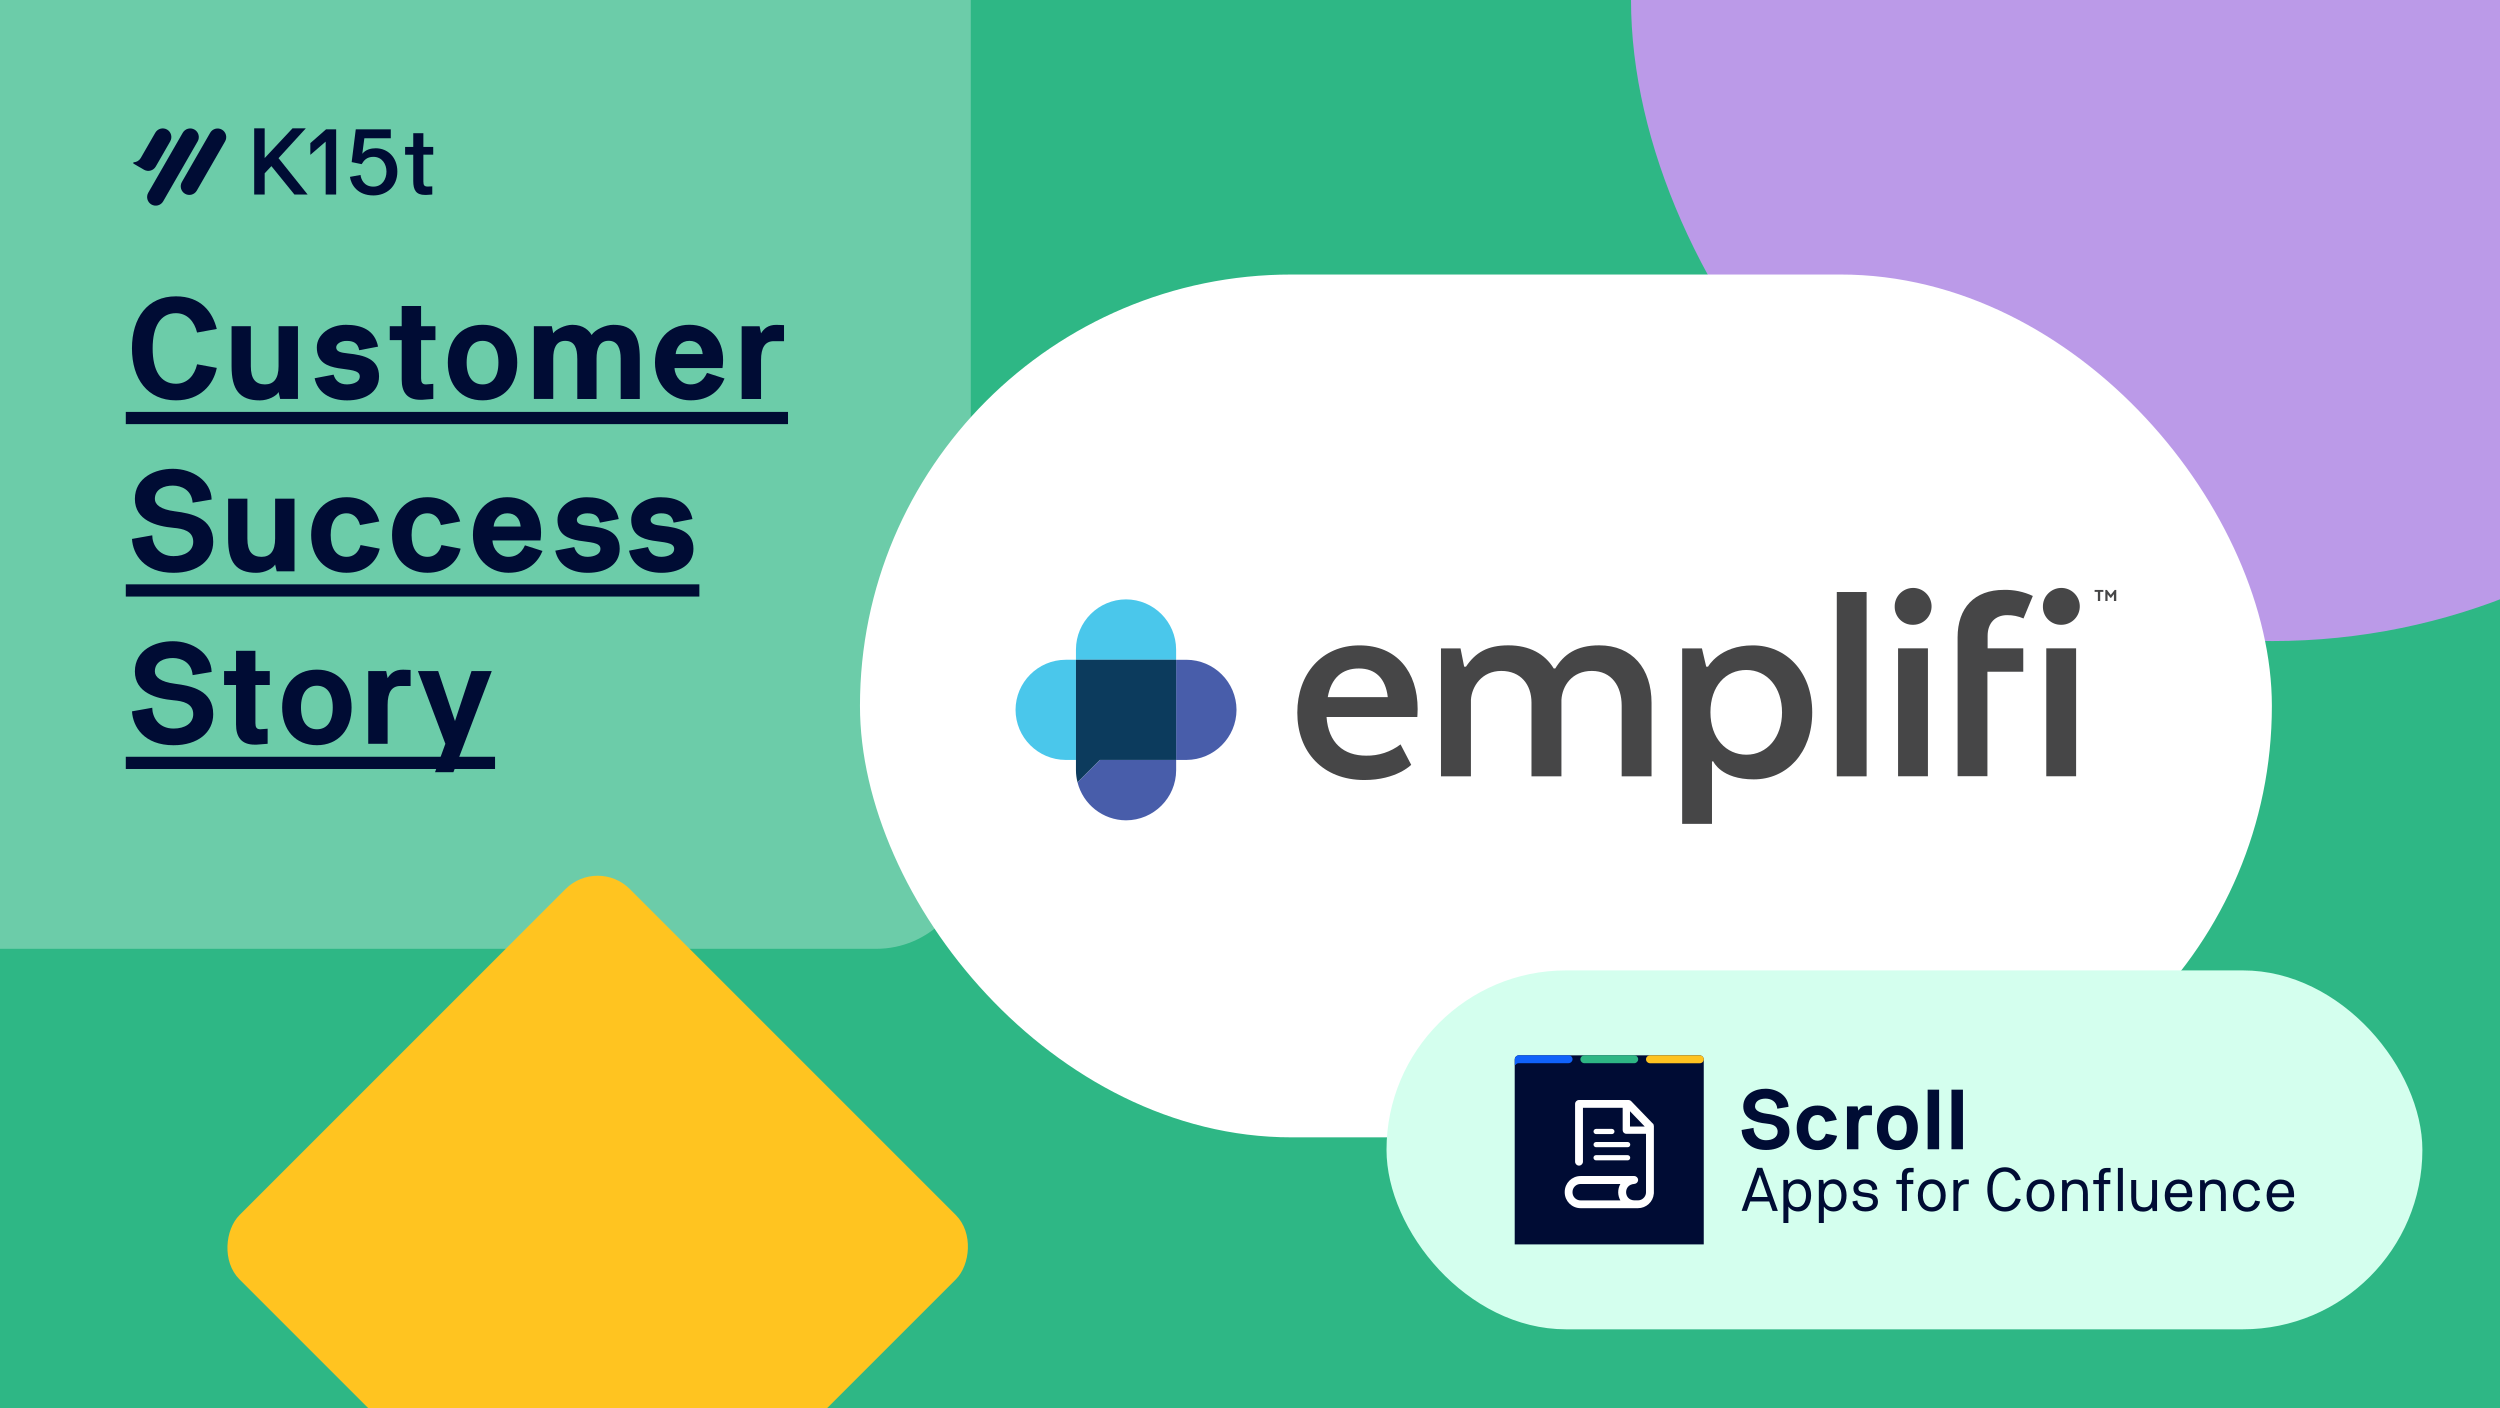
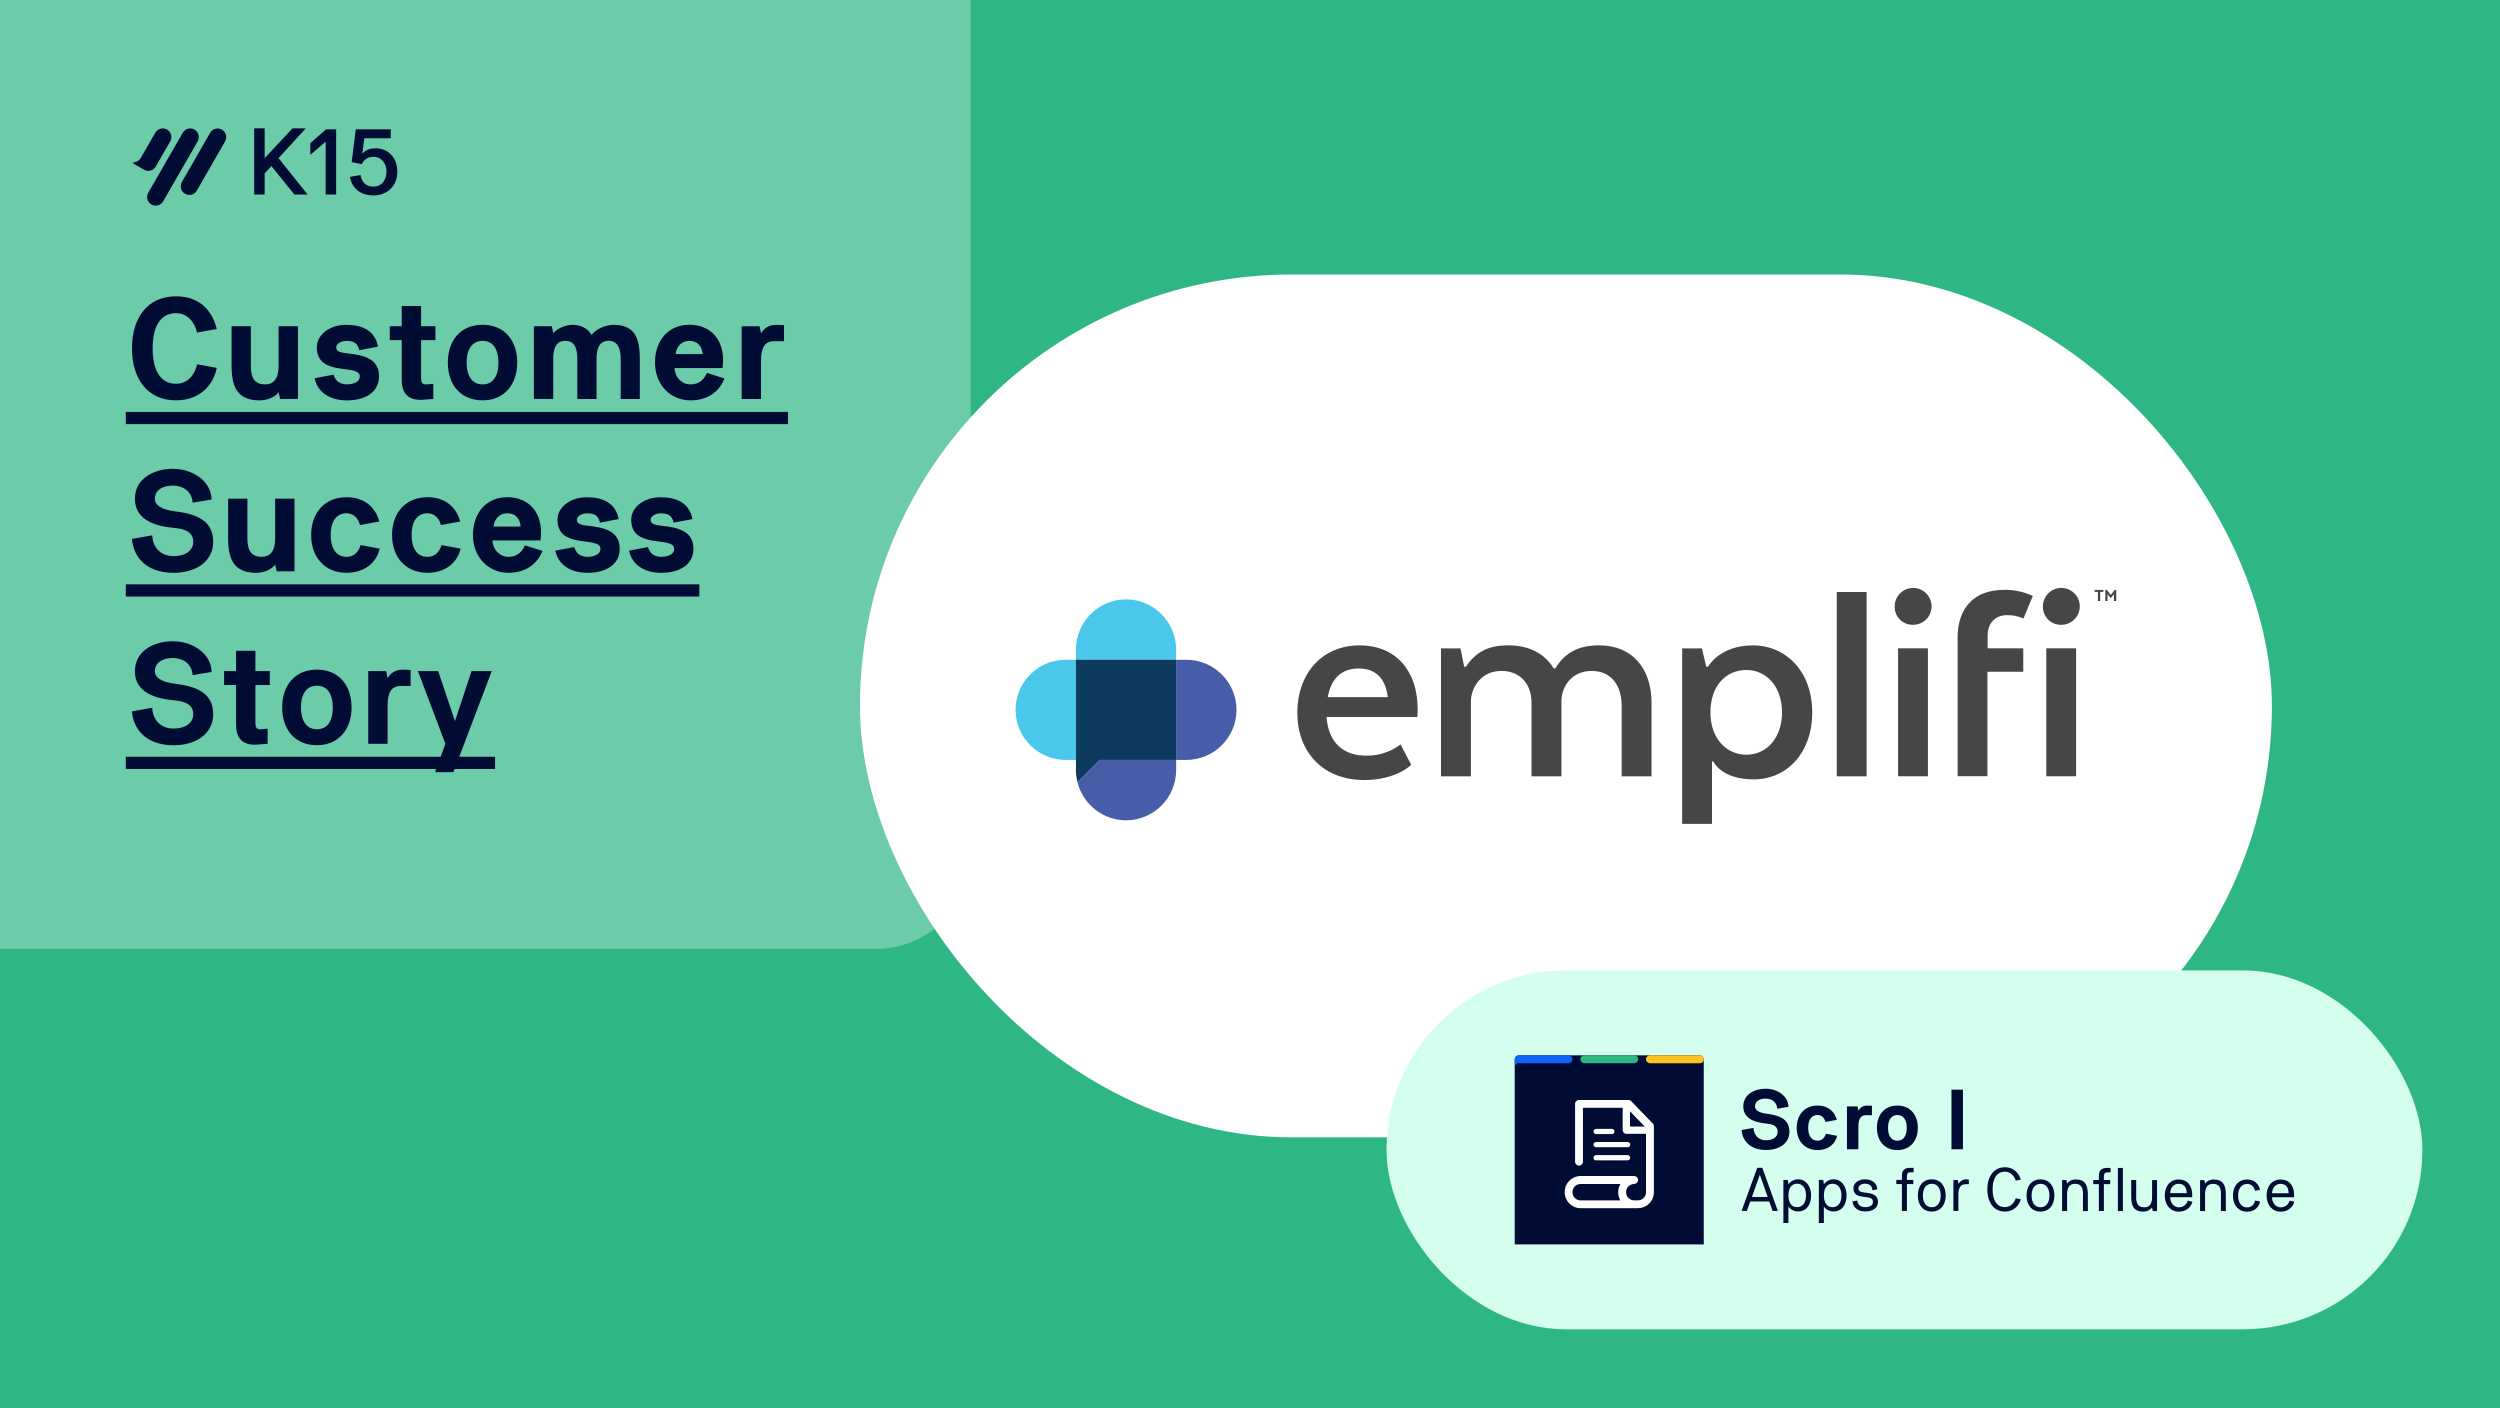
<svg xmlns="http://www.w3.org/2000/svg" width="632" height="356" viewBox="0 0 632 356">
  <g id="a">
    <rect width="632" height="356" fill="#2eb785" stroke-width="0" />
    <rect x="-44.54" y="-50.09" width="289.95" height="289.95" rx="23.91" ry="23.91" fill="#fff" opacity=".3" stroke-width="0" />
-     <rect x="81.32" y="245.52" width="139.55" height="139.55" rx="11.51" ry="11.51" transform="translate(267.2 -14.49) rotate(45)" fill="#ffc420" stroke-width="0" />
-     <rect x="412.32" y="-162.07" width="324.13" height="324.13" rx="162.07" ry="162.07" fill="#bb9ae8" stroke-width="0" />
    <rect x="217.4" y="69.4" width="356.93" height="218.12" rx="109.06" ry="109.06" fill="#fff" stroke-width="0" />
    <rect x="350.51" y="245.32" width="261.87" height="90.73" rx="45.37" ry="45.37" fill="#d4ffee" stroke-width="0" />
    <path d="M49.82,92.09l4.98.91c-.8,4.18-4.14,8.21-10.32,8.21-7.19,0-11.12-5.45-11.12-13.15s3.92-13.15,11.12-13.15c6.36,0,9.26,4,10.32,8.25l-4.98.91c-.69-2.83-2.51-4.9-5.34-4.9-3.89,0-5.89,3.31-5.89,8.9s2,8.94,5.89,8.94c2.87,0,4.69-2.07,5.34-4.9Z" fill="#000c34" stroke-width="0" />
    <path d="M63.41,92.57c0,3.31,1.24,4.58,3.56,4.61,2.22,0,3.45-1.45,3.45-4.61v-10.1h4.9v18.38h-4.5l-.4-1.74c-.51.98-2.58,2.11-4.72,2.11-5.2,0-7.16-2.76-7.16-8.65v-10.1h4.87v10.1Z" fill="#000c34" stroke-width="0" />
    <path d="M79.53,95.62l4.8-.91c.4,1.38,1.34,2.47,3.42,2.47.54,0,3.2-.18,3.2-2.03,0-3.34-10.86.29-10.86-7.34,0-3.23,3.31-5.7,7.38-5.7s7.3,1.42,8.1,5.52l-4.76.91c-.36-1.85-1.49-2.36-3.2-2.36-1.53,0-2.62.8-2.62,1.63,0,1.09,1.16,1.34,2.91,1.53,4.25.44,7.92,1.42,7.92,5.81,0,4.11-3.67,6.07-8.07,6.07s-7.45-2.03-8.21-5.59Z" fill="#000c34" stroke-width="0" />
    <path d="M98.53,85.99v-3.52h3.02v-5.12h4.9v5.12h3.63v3.52h-3.63v9.63c0,1.05.29,1.56,1.24,1.56l1.85-.14v3.81l-2.8.22h-.47c-3.38,0-4.72-1.93-4.72-5.12v-9.96h-3.02Z" fill="#000c34" stroke-width="0" />
    <path d="M122,101.21c-5.49,0-8.79-3.89-8.79-9.55s3.31-9.56,8.79-9.56,8.76,3.92,8.76,9.56-3.38,9.55-8.76,9.55ZM122,86.17c-2.4,0-4.03,1.78-4.03,5.49s1.63,5.52,4.03,5.52,4-1.74,4-5.52-1.67-5.49-4-5.49Z" fill="#000c34" stroke-width="0" />
    <path d="M145.93,90.64c0-2.51-.58-4.47-3.05-4.47-2.33,0-3.02,1.96-3.02,4.47v10.21h-4.9v-18.38h4.54l.36,1.78c.58-.91,2.91-2.14,4.83-2.14,2.83,0,4.25,1.49,4.87,2.58.87-1.38,3.52-2.58,5.49-2.58,5.23,0,6.69,3.05,6.69,8.54v10.21h-4.83v-10.21c0-2.47-.73-4.5-3.05-4.5s-3.05,1.96-3.05,4.5v10.21h-4.87v-10.21Z" fill="#000c34" stroke-width="0" />
    <path d="M178.73,94.27c.58.18,3.85,1.24,4.43,1.42-1.09,2.72-3.6,5.52-8.61,5.52s-8.97-3.89-8.97-9.55,3.45-9.56,8.68-9.56,8.54,3.52,8.54,8.94c0,.62-.04,1.24-.15,2h-12.13c.11,2.36,1.85,4.14,4.03,4.14,1.45,0,3.12-.54,4.18-2.91ZM177.64,89.51c-.18-2.04-1.34-3.34-3.38-3.34s-3.31,1.56-3.45,3.34h6.83Z" fill="#000c34" stroke-width="0" />
    <path d="M198.2,82.18v4.07h-2.58c-2.22,0-3.23,1.63-3.23,4.8v9.81h-4.9v-18.38h4.54l.36,1.78c.73-1.13,1.71-2.14,3.89-2.14.62,0,1.31.04,1.93.07Z" fill="#000c34" stroke-width="0" />
    <path d="M31.8,107.22v-3.09h167.41v3.09H31.8Z" fill="#000c34" stroke-width="0" />
    <path d="M38.49,135.32c0,2.29,1.53,5.27,5.38,5.27,2.91,0,4.98-1.34,4.98-3.63,0-2.76-2.62-3.31-4.98-3.52-4.36-.4-9.77-1.89-9.77-7.3s5.12-7.63,9.59-7.63c4.94,0,9.7,3.05,9.81,7.77l-4.8.8c-.25-3.23-2.83-4.32-5.01-4.32s-4.54.87-4.54,3.38c0,1.42,1.42,2.65,5.05,3.12,4.25.54,9.7,1.67,9.7,7.7,0,4.58-3.85,7.85-10.03,7.85-7.48,0-10.28-4.69-10.5-8.57l5.12-.91Z" fill="#000c34" stroke-width="0" />
    <path d="M62.54,136.16c0,3.31,1.24,4.58,3.56,4.61,2.22,0,3.45-1.45,3.45-4.61v-10.1h4.9v18.38h-4.5l-.4-1.74c-.51.98-2.58,2.11-4.72,2.11-5.2,0-7.16-2.76-7.16-8.65v-10.1h4.87v10.1Z" fill="#000c34" stroke-width="0" />
    <path d="M91.16,137.79c.65.11,4.21.8,4.83.91-.73,3.31-3.63,6.1-8.39,6.1-5.41,0-8.94-3.85-8.94-9.55s3.52-9.56,8.94-9.56c4.72,0,7.38,2.72,8.28,6.14-.65.14-4.21.8-4.87.91-.54-2.11-1.96-2.98-3.38-2.98-2.73,0-4.03,2.22-4.03,5.49s1.31,5.52,4.03,5.52c1.63,0,2.98-.98,3.52-2.98Z" fill="#000c34" stroke-width="0" />
    <path d="M111.61,137.79c.65.11,4.21.8,4.83.91-.73,3.31-3.63,6.1-8.39,6.1-5.41,0-8.94-3.85-8.94-9.55s3.52-9.56,8.94-9.56c4.72,0,7.38,2.72,8.28,6.14-.65.14-4.21.8-4.87.91-.55-2.11-1.96-2.98-3.38-2.98-2.73,0-4.03,2.22-4.03,5.49s1.31,5.52,4.03,5.52c1.63,0,2.98-.98,3.52-2.98Z" fill="#000c34" stroke-width="0" />
    <path d="M132.71,137.86c.58.18,3.85,1.24,4.43,1.42-1.09,2.72-3.6,5.52-8.61,5.52s-8.97-3.89-8.97-9.55,3.45-9.56,8.68-9.56,8.54,3.52,8.54,8.94c0,.62-.04,1.24-.15,2h-12.13c.11,2.36,1.85,4.14,4.03,4.14,1.45,0,3.12-.54,4.18-2.91ZM131.62,133.1c-.18-2.04-1.34-3.34-3.38-3.34s-3.31,1.56-3.45,3.34h6.83Z" fill="#000c34" stroke-width="0" />
    <path d="M140.37,139.21l4.8-.91c.4,1.38,1.34,2.47,3.42,2.47.54,0,3.2-.18,3.2-2.03,0-3.34-10.86.29-10.86-7.34,0-3.23,3.31-5.7,7.38-5.7s7.3,1.42,8.1,5.52l-4.76.91c-.36-1.85-1.49-2.36-3.2-2.36-1.53,0-2.62.8-2.62,1.63,0,1.09,1.16,1.34,2.91,1.53,4.25.44,7.92,1.42,7.92,5.81,0,4.11-3.67,6.07-8.07,6.07s-7.45-2.03-8.21-5.59Z" fill="#000c34" stroke-width="0" />
    <path d="M159.01,139.21l4.8-.91c.4,1.38,1.34,2.47,3.42,2.47.54,0,3.2-.18,3.2-2.03,0-3.34-10.86.29-10.86-7.34,0-3.23,3.31-5.7,7.38-5.7s7.3,1.42,8.1,5.52l-4.76.91c-.36-1.85-1.49-2.36-3.2-2.36-1.53,0-2.62.8-2.62,1.63,0,1.09,1.16,1.34,2.91,1.53,4.25.44,7.92,1.42,7.92,5.81,0,4.11-3.67,6.07-8.07,6.07s-7.45-2.03-8.21-5.59Z" fill="#000c34" stroke-width="0" />
    <path d="M31.8,150.81v-3.09h145v3.09H31.8Z" fill="#000c34" stroke-width="0" />
    <path d="M38.49,178.91c0,2.29,1.53,5.27,5.38,5.27,2.91,0,4.98-1.34,4.98-3.63,0-2.76-2.62-3.31-4.98-3.52-4.36-.4-9.77-1.89-9.77-7.3s5.12-7.63,9.59-7.63c4.94,0,9.7,3.05,9.81,7.77l-4.8.8c-.25-3.23-2.83-4.32-5.01-4.32s-4.54.87-4.54,3.38c0,1.42,1.42,2.65,5.05,3.12,4.25.54,9.7,1.67,9.7,7.7,0,4.58-3.85,7.85-10.03,7.85-7.48,0-10.28-4.69-10.5-8.57l5.12-.91Z" fill="#000c34" stroke-width="0" />
    <path d="M56.65,173.17v-3.52h3.02v-5.12h4.9v5.12h3.63v3.52h-3.63v9.63c0,1.05.29,1.56,1.24,1.56l1.85-.14v3.81l-2.8.22h-.47c-3.38,0-4.72-1.93-4.72-5.12v-9.96h-3.02Z" fill="#000c34" stroke-width="0" />
    <path d="M80.12,188.39c-5.49,0-8.79-3.89-8.79-9.55s3.31-9.56,8.79-9.56,8.76,3.92,8.76,9.56-3.38,9.55-8.76,9.55ZM80.12,173.35c-2.4,0-4.03,1.78-4.03,5.49s1.63,5.52,4.03,5.52,4-1.74,4-5.52-1.67-5.49-4-5.49Z" fill="#000c34" stroke-width="0" />
    <path d="M103.8,169.35v4.07h-2.58c-2.22,0-3.23,1.63-3.23,4.8v9.81h-4.9v-18.38h4.54l.36,1.78c.73-1.13,1.71-2.14,3.89-2.14.62,0,1.31.04,1.93.07Z" fill="#000c34" stroke-width="0" />
    <path d="M119.2,169.64h5.12l-9.7,25.58h-4.65l2.62-7.19-6.94-18.38h5.12l4.25,12.64,4.18-12.64Z" fill="#000c34" stroke-width="0" />
    <path d="M31.8,194.4v-3.09h93.35v3.09H31.8Z" fill="#000c34" stroke-width="0" />
    <path d="M66.91,39.96l7.03-7.51h3.36l-6.89,7.53c2.44,3.07,4.9,6.13,7.36,9.2h-3.34l-5.82-7.18-1.7,1.81v5.37h-2.65v-16.73h2.65v7.51Z" fill="#000c34" stroke-width="0" />
    <path d="M84.98,32.69v16.49h-2.65v-13.38l-3.88,3.35v-2.97l3.98-3.49h2.56Z" fill="#000c34" stroke-width="0" />
    <path d="M92.11,34.94l-.52,3.94c.83-1.07,2.2-1.4,3.39-1.4,3.05,0,5.47,2.3,5.47,5.89,0,3.85-2.77,6.04-6.06,6.04-4.05,0-5.66-2.76-5.92-4.7l2.68-.48c.09.95.78,2.95,3.24,2.95,2.25,0,3.31-1.9,3.31-3.8s-1.11-3.73-3.31-3.73c-1.7,0-2.41.93-2.96,1.85l-2.53-.52,1.04-8.29h8.85v2.26h-6.68Z" fill="#000c34" stroke-width="0" />
-     <path d="M102.41,39.1v-1.95h2.06v-3.47h2.56v3.47h2.49v1.95h-2.49v6.82c0,.95.28,1.24,1.11,1.24.36,0,.73-.05,1.14-.05v2.07l-1.52.1h-.31c-2.25,0-2.98-1.21-2.98-3.52v-6.65h-2.06Z" fill="#000c34" stroke-width="0" />
    <path d="M43.04,35.73l-3.67,6.38c-.59,1.03-1.9,1.39-2.93.82h0s-2.66-1.54-2.66-1.54c0,0,0,0,0,0s0,0,0,0l-.03-.02s.01,0,.01,0c-.08-.06-.11-.17-.06-.26.03-.05.08-.08.14-.09,0,0,0,0,0,0,.7-.04,1.37-.43,1.75-1.09l.46-.81,3.21-5.57c.6-1.04,1.93-1.4,2.97-.8s1.4,1.94.8,2.98Z" fill="#000c34" stroke-width="0" />
    <path d="M49.97,35.74l-8.72,15.16c-.6,1.04-1.93,1.4-2.97.8-1.04-.6-1.4-1.94-.8-2.98l8.72-15.16c.6-1.04,1.93-1.4,2.97-.8s1.4,1.94.8,2.98Z" fill="#000c34" stroke-width="0" />
    <path d="M56.9,35.75l-7.15,12.44c-.6,1.04-1.93,1.4-2.97.8-1.04-.6-1.4-1.94-.8-2.98l7.15-12.44c.6-1.04,1.93-1.4,2.97-.8,1.04.6,1.4,1.94.8,2.98Z" fill="#000c34" stroke-width="0" />
    <path d="M383.98,266.79h45.67c.59,0,1.06.48,1.06,1.06v46.73h-47.79v-46.73c0-.59.48-1.06,1.06-1.06Z" fill="#000c34" stroke-width="0" />
    <path d="M413.13,268.78h-12.61c-.55,0-.99-.45-.99-1s.45-1,1-1h12.61c.55,0,.99.45.99,1s-.45,1-1,1Z" fill="#2eb684" stroke-width="0" />
    <path d="M429.7,268.79h-12.57c-.56,0-1.02-.45-1.02-1,0-.55.46-1,1.02-1h12.57c.56,0,1.02.45,1.02,1,0,.55-.46,1-1.02,1Z" fill="#ffc320" stroke-width="0" />
    <path d="M396.54,266.78h-.02s-12.57,0-12.57,0h-.02s0,0,0,0c0,0,0,0,0,0-.43,0-.8.29-.93.68,0,.01,0,.03-.01.04-.02.09-.04.18-.04.27,0,0,0,0,0,0v1.38s0,0,0,0,0,0,0,0v.02s0,0,0,0c0,.04.04.08.09.08.03,0,.05-.01.07-.03,0,0,0,0,0,0,.17-.27.47-.45.81-.45h.02s.02,0,.02,0h.37s12.19,0,12.19,0h.02c.55,0,.99-.45,1-1,0-.55-.45-1-.99-1Z" fill="#1062fa" stroke-width="0" />
    <path d="M417.82,284.03l-5.45-5.65c-.19-.19-.45-.3-.72-.3h-12.47c-.55,0-1,.44-1,.99v14.6c0,.55.44,1,.99,1s1-.45,1-1v-13.61s10.04,0,10.04,0v5.64c0,.51.41.92.92.92h4.98s0,14.71,0,14.71v.09c0,.49-.18.93-.47,1.28-.29.35-.7.62-1.17.71-.13.03-.27.04-.41.04h-.93c-1.4-.06-2.04-1.07-2.05-2.05-.01-.9.53-2,2.1-2.11.54-.04.95-.49.93-1.03-.02-.54-.46-.96-.99-.96h-13.54c-2.22,0-4.02,1.8-4.02,4.02v.09c0,2.22,1.8,4.02,4.02,4.02h13.54s0,0,0,0h0s.94,0,.94,0c0,0,0,0,0,0,2.11,0,3.84-1.6,4.02-3.64.01-.06.02-.12.02-.18v-.21s0-.09,0-.09v-16.62c0-.26-.09-.51-.27-.69ZM399.56,303.46c-1.12,0-2.03-.91-2.03-2.03v-.09c0-1.12.91-2.03,2.03-2.03h10.07c-.38.67-.56,1.42-.55,2.14.01.69.2,1.4.55,2.01h-10.08ZM412.06,280.92l3.73,3.87h-3.73s0-3.87,0-3.87Z" fill="#fff" stroke-width="0" />
    <path d="M403.5,290.02h7.97c.37,0,.66-.29.66-.66,0-.37-.3-.66-.66-.66h-7.97c-.37,0-.66.29-.66.66,0,.37.3.66.66.66Z" fill="#fff" stroke-width="0" />
    <path d="M403.5,286.7h3.98c.37,0,.66-.3.66-.66,0-.37-.3-.66-.66-.66h-3.98c-.37,0-.66.3-.66.66,0,.37.3.66.66.66Z" fill="#fff" stroke-width="0" />
    <path d="M403.49,293.34h7.97c.37,0,.66-.29.66-.66,0-.37-.3-.66-.66-.66h-7.97c-.37,0-.66.29-.66.66,0,.37.3.66.66.66Z" fill="#fff" stroke-width="0" />
    <path d="M443.29,285.14c0,1.35.9,3.11,3.17,3.11,1.71,0,2.93-.79,2.93-2.14,0-1.63-1.54-1.95-2.93-2.08-2.57-.24-5.76-1.12-5.76-4.31,0-3.17,3.02-4.5,5.65-4.49,2.91,0,5.72,1.8,5.78,4.58l-2.83.47c-.15-1.91-1.67-2.55-2.95-2.55-1.31,0-2.68.51-2.68,1.99,0,.83.83,1.56,2.98,1.84,2.5.32,5.72.99,5.72,4.54,0,2.7-2.27,4.62-5.91,4.62-4.41,0-6.06-2.76-6.19-5.06l3.02-.53Z" fill="#000c34" stroke-width="0" />
    <path d="M461.57,286.6c.39.06,2.48.47,2.85.54-.43,1.95-2.14,3.6-4.95,3.6-3.19,0-5.27-2.27-5.27-5.63,0-3.34,2.08-5.63,5.27-5.63,2.78,0,4.35,1.61,4.88,3.62-.39.09-2.48.47-2.87.53-.32-1.24-1.16-1.76-1.99-1.76-1.61,0-2.38,1.31-2.38,3.23,0,1.95.77,3.26,2.38,3.26.96,0,1.76-.58,2.08-1.75Z" fill="#000c34" stroke-width="0" />
    <path d="M473.23,279.52v2.4s-1.52,0-1.52,0c-1.31,0-1.91.96-1.91,2.83v5.78s-2.89,0-2.89,0v-10.83s2.68,0,2.68,0l.21,1.05c.43-.66,1.01-1.26,2.29-1.26.36,0,.77.02,1.13.04Z" fill="#000c34" stroke-width="0" />
    <path d="M479.67,290.74c-3.23,0-5.18-2.29-5.18-5.63,0-3.34,1.95-5.63,5.18-5.63,3.17,0,5.16,2.31,5.16,5.63,0,3.34-1.99,5.63-5.16,5.63ZM479.67,281.88c-1.41,0-2.38,1.05-2.38,3.23,0,2.23.96,3.26,2.38,3.26,1.37,0,2.36-1.03,2.36-3.25,0-2.18-.98-3.23-2.35-3.23Z" fill="#000c34" stroke-width="0" />
-     <path d="M490.21,275.46v15.07s-2.9,0-2.9,0v-15.07s2.9,0,2.9,0Z" fill="#000c34" stroke-width="0" />
+     <path d="M490.21,275.46v15.07v-15.07s2.9,0,2.9,0Z" fill="#000c34" stroke-width="0" />
    <path d="M496.23,275.46v15.07s-2.9,0-2.9,0v-15.07s2.9,0,2.9,0Z" fill="#000c34" stroke-width="0" />
    <path d="M447.26,303.73h-4.8s-.85,2.38-.85,2.38h-1.33s3.95-10.89,3.95-10.89h1.28s3.93,10.9,3.93,10.9h-1.33s-.85-2.38-.85-2.38ZM442.87,302.6h4.01s-1.99-5.63-1.99-5.63l-2.01,5.63Z" fill="#000c34" stroke-width="0" />
    <path d="M450.85,298.28h1.11s.15,1.11.15,1.11c.26-.39,1.1-1.27,2.43-1.27,1.93,0,3.31,1.67,3.31,4.07,0,2.41-1.22,4.07-3.31,4.07-1.32,0-2.15-.82-2.43-1.24v4.15s-1.27,0-1.27,0v-10.9ZM454.3,299.24c-1.42,0-2.18,1.14-2.18,2.96,0,1.83.76,2.97,2.18,2.97,1.41,0,2.26-1.14,2.26-2.97,0-1.81-.85-2.96-2.26-2.96Z" fill="#000c34" stroke-width="0" />
    <path d="M459.81,298.28h1.11s.15,1.11.15,1.11c.26-.39,1.1-1.27,2.43-1.27,1.93,0,3.31,1.67,3.31,4.07,0,2.41-1.22,4.07-3.31,4.07-1.32,0-2.15-.82-2.43-1.24v4.15s-1.27,0-1.27,0v-10.9ZM463.26,299.25c-1.42,0-2.18,1.14-2.18,2.96,0,1.83.76,2.97,2.18,2.97,1.41,0,2.26-1.14,2.26-2.97,0-1.81-.85-2.96-2.26-2.96Z" fill="#000c34" stroke-width="0" />
    <path d="M469.54,303.5c.05.65.39,1.67,2.01,1.67.48,0,1.94-.12,1.94-1.33,0-2.24-4.95-.06-4.95-3.45,0-1.28,1.25-2.26,2.86-2.26,1.69,0,3.08.79,3.19,2.54-.42.06-.84.15-1.25.23-.05-1.16-.77-1.66-1.9-1.66-.93,0-1.64.56-1.64,1.14,0,.81.68,1.02,1.78,1.13,1.73.17,3.17.56,3.17,2.32,0,1.55-1.33,2.43-3.19,2.43-2.15,0-3.14-1.22-3.25-2.54l1.24-.23Z" fill="#000c34" stroke-width="0" />
    <path d="M480.8,298.29v-1.05c0-1.21.54-2.01,2-2.01h.96s0,1.11,0,1.11h-.85c-.54,0-.84.36-.84.96v.99s1.61,0,1.61,0v1.04s-1.61,0-1.61,0v6.79s-1.27,0-1.27,0v-6.79s-1.41,0-1.41,0v-1.04s1.41,0,1.41,0Z" fill="#000c34" stroke-width="0" />
    <path d="M488.36,306.28c-2.23,0-3.53-1.66-3.53-4.07,0-2.41,1.3-4.07,3.53-4.07,2.2,0,3.51,1.67,3.51,4.07,0,2.41-1.32,4.07-3.51,4.07ZM488.36,299.26c-1.41,0-2.26,1.14-2.26,2.96,0,1.83.85,2.97,2.26,2.97,1.39,0,2.24-1.14,2.25-2.97,0-1.81-.85-2.96-2.24-2.96Z" fill="#000c34" stroke-width="0" />
    <path d="M493.83,298.3h1.1s.15.94.15.94c.28-.42.94-1.1,1.97-1.1.17,0,.48.03.67.06v1.16s-.67,0-.67,0c-1.38,0-1.97.84-1.97,2.57v4.19s-1.26,0-1.26,0v-7.83Z" fill="#000c34" stroke-width="0" />
    <path d="M509.58,302.93l1.27.23c-.26,1.13-1.42,3.13-3.99,3.12-2.85,0-4.46-2.32-4.46-5.6,0-3.27,1.61-5.6,4.46-5.6,2.6,0,3.7,2,3.99,3.14l-1.27.23c-.28-.87-1.08-2.24-2.72-2.25-2.03,0-3.13,1.66-3.13,4.47,0,2.83,1.1,4.49,3.12,4.49,1.66,0,2.48-1.39,2.72-2.24Z" fill="#000c34" stroke-width="0" />
    <path d="M515.84,306.29c-2.23,0-3.53-1.66-3.53-4.07,0-2.41,1.3-4.07,3.53-4.07,2.2,0,3.51,1.67,3.51,4.07,0,2.41-1.32,4.07-3.52,4.07ZM515.85,299.27c-1.41,0-2.26,1.14-2.26,2.96,0,1.83.85,2.97,2.26,2.97,1.39,0,2.24-1.14,2.25-2.97,0-1.81-.85-2.96-2.24-2.96Z" fill="#000c34" stroke-width="0" />
    <path d="M526.59,301.92c0-1.81-.57-2.65-2.03-2.65-1.39,0-2,.9-2,2.65v4.23s-1.26,0-1.26,0v-7.83s1.1,0,1.1,0l.15.94c.29-.53,1.08-1.1,2.23-1.1,2.18.02,3.03,1.25,3.03,3.76v4.23s-1.24,0-1.24,0v-4.23Z" fill="#000c34" stroke-width="0" />
    <path d="M530.59,298.31v-1.05c0-1.21.54-2.01,2-2.01h.96s0,1.11,0,1.11h-.85c-.54,0-.84.36-.84.96v.99s1.61,0,1.61,0v1.04s-1.61,0-1.61,0v6.79s-1.27,0-1.27,0v-6.79s-1.41,0-1.41,0v-1.04s1.41,0,1.41,0Z" fill="#000c34" stroke-width="0" />
    <path d="M536.66,295.25v10.9s-1.26,0-1.26,0v-10.9s1.26,0,1.26,0Z" fill="#000c34" stroke-width="0" />
    <path d="M540.02,302.56c0,1.81.57,2.63,2.03,2.65,1.39,0,2-.9,2-2.65v-4.24s1.25,0,1.25,0v7.83s-1.1,0-1.1,0l-.15-.93c-.31.48-1.08,1.08-2.28,1.08-2.14,0-3-1.24-3-3.75v-4.24s1.26,0,1.26,0v4.24Z" fill="#000c34" stroke-width="0" />
    <path d="M554.24,303.8c-.25,1.1-1.32,2.51-3.45,2.51-2.07,0-3.54-1.66-3.54-4.07,0-2.41,1.38-4.07,3.52-4.07,2.14,0,3.44,1.46,3.43,3.95,0,.17-.02.36-.03.54h-5.56c.02,1.27.85,2.55,2.18,2.55,1.02,0,1.92-.54,2.28-1.7l1.18.29ZM552.81,301.63c-.03-1.45-.65-2.37-2.06-2.37-1.39,0-2.09,1.18-2.12,2.37h4.18Z" fill="#000c34" stroke-width="0" />
    <path d="M561.47,301.93c0-1.81-.57-2.65-2.03-2.65-1.39,0-2,.9-2,2.65v4.23s-1.26,0-1.26,0v-7.83s1.1,0,1.1,0l.15.94c.29-.53,1.08-1.1,2.23-1.1,2.18.02,3.03,1.25,3.03,3.76v4.23s-1.24,0-1.24,0v-4.23Z" fill="#000c34" stroke-width="0" />
    <path d="M571.35,303.72c-.22,1.18-1.18,2.6-3.27,2.6-2.21,0-3.59-1.64-3.59-4.07,0-2.41,1.38-4.07,3.59-4.07,2.09,0,3.02,1.43,3.25,2.62-.42.08-.84.17-1.25.23-.28-1.11-.97-1.73-2-1.73-1.45,0-2.29,1.21-2.29,2.96,0,1.76.83,2.97,2.29,2.97,1.05,0,1.75-.63,2.01-1.73.42.06.84.16,1.25.23Z" fill="#000c34" stroke-width="0" />
    <path d="M579.99,303.81c-.25,1.1-1.32,2.51-3.45,2.51-2.07,0-3.54-1.66-3.54-4.07,0-2.41,1.38-4.07,3.52-4.07,2.14,0,3.44,1.46,3.43,3.95,0,.17-.02.36-.03.54h-5.56c.02,1.27.85,2.55,2.18,2.55,1.02,0,1.92-.54,2.28-1.7l1.18.29ZM578.56,301.65c-.03-1.45-.65-2.37-2.06-2.37-1.39,0-2.09,1.18-2.12,2.37h4.18Z" fill="#000c34" stroke-width="0" />
  </g>
  <g id="c">
    <path d="M356.76,193.34s-3.7,3.85-11.86,3.85c-10.55,0-16.94-7.16-16.94-17.02s6.24-17.02,15.71-17.02,14.71,6.7,14.71,16.1c0,.69-.08,2-.08,2h-22.95c.46,6.55,4.31,9.78,10.01,9.78,3.14.06,6.2-.94,8.7-2.85l2.69,5.16ZM335.66,176.23h15.17c-.54-4.7-3.08-7.24-7.31-7.24s-7.01,2.39-7.86,7.24h0Z" fill="#464647" stroke-width="0" />
    <path d="M364.29,163.91h4.93l.92,4.62h.46c2.39-3.54,5.39-5.39,10.71-5.39s9.24,2.16,11.47,5.85h.39c2.16-3.54,5.32-5.85,11.09-5.85,8.39,0,13.25,5.85,13.25,14.56v18.56h-7.55v-17.87c0-4.93-2.54-8.78-7.55-8.78s-7.47,3.77-7.68,7.31v19.33h-7.57v-18.63c0-4.54-2.7-8.01-7.63-8.01s-7.47,3.93-7.68,7.31v19.33h-7.57v-32.36Z" fill="#464647" stroke-width="0" />
    <path d="M432.79,192.49v15.79h-7.54v-44.36h5l1.08,4.62h.46s2.92-5.39,11.32-5.39,15.02,6.62,15.02,16.94-6.47,16.94-14.77,16.94-10.24-4.54-10.24-4.54h-.32ZM441.49,190.79c5.23,0,9.01-4.39,9.01-10.7s-3.77-10.72-9.01-10.72-9.09,4.08-9.09,10.7,4.01,10.72,9.09,10.72h0Z" fill="#464647" stroke-width="0" />
    <path d="M464.34,149.66h7.54v46.6h-7.54v-46.6Z" fill="#464647" stroke-width="0" />
    <path d="M478.98,153.41c-.07-2.57,1.97-4.71,4.54-4.78,2.57-.07,4.71,1.97,4.78,4.54s-1.97,4.71-4.54,4.78c-.05,0-.11,0-.16,0-2.5.06-4.56-1.92-4.62-4.42,0-.04,0-.08,0-.13ZM479.83,163.89h7.55v32.35h-7.55v-32.35Z" fill="#464647" stroke-width="0" />
    <path d="M494.88,163.91v-2.77c0-7.47,4.24-12.02,11.7-12.02,2.53-.06,5.03.46,7.32,1.54l-2.36,5.69c-1.3-.57-2.71-.86-4.14-.84-3.01,0-4.93,2-4.93,5.24v3.15h9.01v5.91h-9.06v26.42h-7.54v-32.33Z" fill="#464647" stroke-width="0" />
    <path d="M516.45,153.41c-.07-2.57,1.97-4.71,4.54-4.78,2.57-.07,4.71,1.97,4.78,4.54s-1.97,4.71-4.54,4.78c-.05,0-.11,0-.16,0-2.5.06-4.56-1.92-4.62-4.42,0-.04,0-.08,0-.13ZM517.3,163.89h7.54v32.35h-7.54v-32.35Z" fill="#464647" stroke-width="0" />
    <path d="M269.39,166.79c-6.98.02-12.64,5.68-12.66,12.66h0c.02,6.98,5.68,12.64,12.66,12.66h2.61v-25.32h-2.61Z" fill="#4ac7eb" stroke-width="0" />
    <path d="M299.93,166.79h-2.61v25.32h2.61c6.98-.02,12.64-5.68,12.66-12.66h0c-.02-6.99-5.68-12.64-12.67-12.66Z" fill="#485daa" stroke-width="0" />
    <path d="M297.32,164.18c-.02-6.98-5.68-12.64-12.66-12.66h0c-6.98.02-12.64,5.68-12.66,12.66v2.61h25.32v-2.61Z" fill="#4ac7eb" stroke-width="0" />
    <path d="M272.39,197.76c1.41,5.63,6.46,9.59,12.27,9.62h0c6.99-.02,12.65-5.67,12.67-12.66v-2.61h-19.28l-5.65,5.65Z" fill="#485daa" stroke-width="0" />
    <path d="M272,166.79v27.93c0,1.03.14,2.05.39,3.04l5.65-5.65h19.28v-25.32h-25.33Z" fill="#0c3b5d" stroke-width="0" />
    <path d="M531.75,149.63h-.82v2.3h-.59v-2.3h-.82v-.5h2.2l.02.5ZM532.23,151.93v-2.8h.4l.97,1.26,1-1.26h.39v2.8h-.59v-1.72l-.7.91h-.21l-.7-.91v1.72h-.55Z" fill="#464647" stroke-width="0" />
  </g>
</svg>